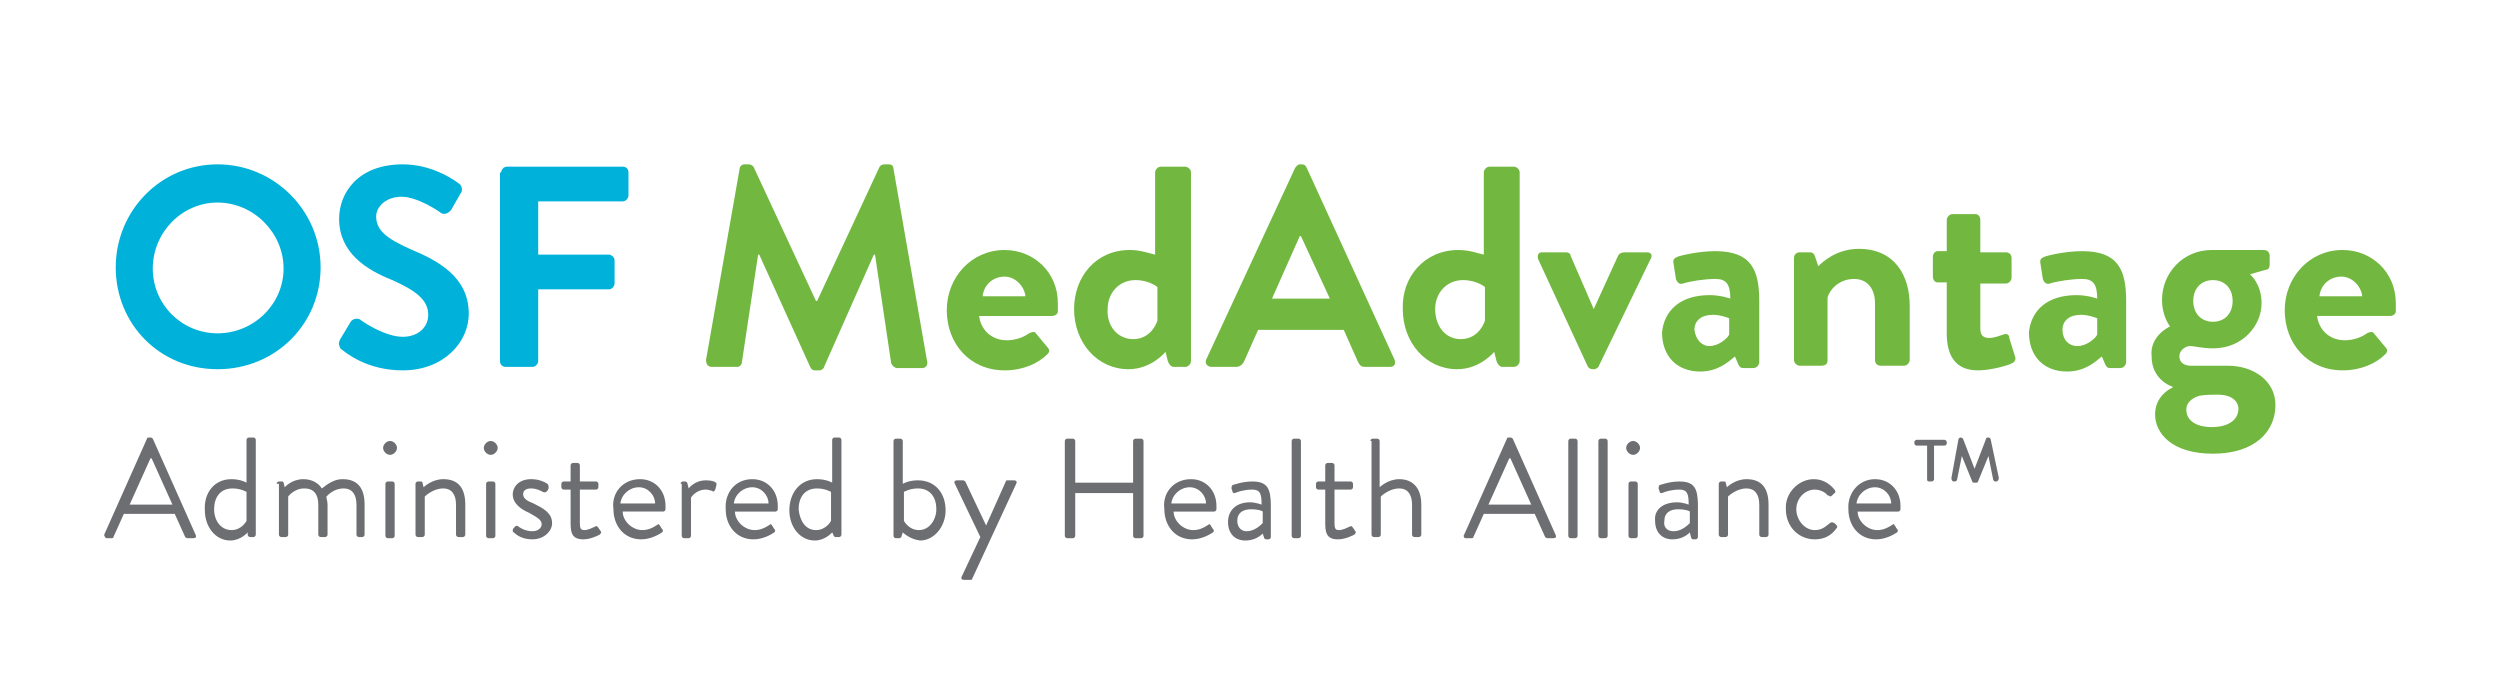
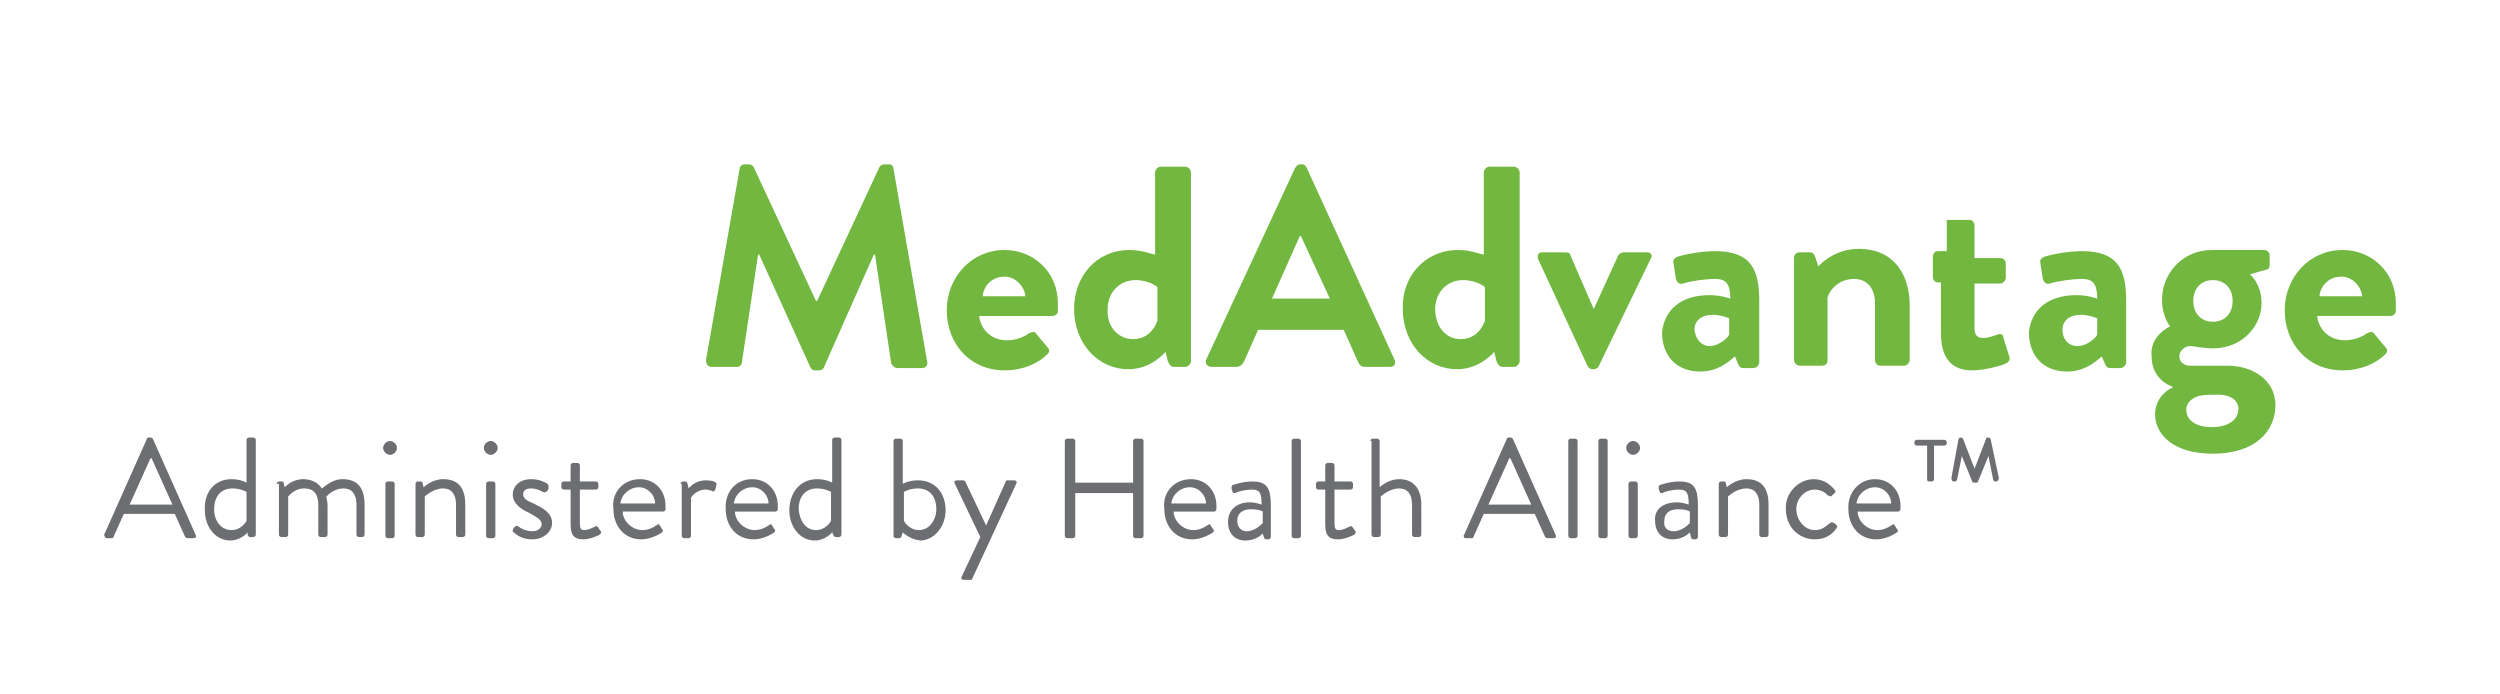
<svg xmlns="http://www.w3.org/2000/svg" id="Layer_1" viewBox="0 4 216 60">
  <style>.st0{fill:#00b1da}.st1{fill:#72b840}.st2{fill:#6d6e71}</style>
-   <path class="st0" d="M18.8 32.8c3.1 0 5.7-2.5 5.7-5.6s-2.6-5.7-5.7-5.7-5.6 2.6-5.6 5.7 2.5 5.6 5.6 5.6m0-14.6c4.9 0 8.9 4 8.9 8.9s-3.9 8.8-8.9 8.8S10 32 10 27.1s3.9-8.9 8.8-8.9m10.6 15.1l.9-1.5c.2-.3.6-.3.8-.2.1.1 2.1 1.5 3.7 1.5 1.3 0 2.2-.8 2.2-1.9 0-1.3-1.1-2.1-3.1-3-2.3-.9-4.6-2.4-4.6-5.3 0-2.2 1.6-4.7 5.5-4.7 2.5 0 4.4 1.3 4.9 1.7.2.1.3.6.1.8l-.8 1.4c-.2.3-.6.5-.9.3-.1-.1-2-1.4-3.4-1.4s-2.2.9-2.2 1.7c0 1.2.9 1.9 2.9 2.8 2.4 1 5.1 2.4 5.1 5.6 0 2.5-2.2 4.9-5.7 4.9-3.1 0-4.9-1.5-5.4-1.9-.1-.3-.2-.4 0-.8m13.9-14.4c0-.2.2-.5.5-.5h10c.3 0 .5.2.5.5v2c0 .2-.2.5-.5.5h-7.3V26h6.1c.2 0 .5.2.5.5v2c0 .2-.2.5-.5.5h-6.1v6.2c0 .2-.2.5-.5.5h-2.3c-.3 0-.5-.2-.5-.5V18.9z" />
-   <path class="st1" d="M63.9 18.6c0-.2.2-.4.4-.4h.4c.2 0 .3.1.4.2L70.5 30h.1L76 18.4c.1-.1.2-.2.4-.2h.4c.3 0 .4.2.4.4l2.9 16.6c.1.3-.1.6-.4.6h-2.2c-.2 0-.4-.2-.5-.4L75.6 26h-.1l-4.3 9.7c0 .1-.2.3-.4.3h-.4c-.2 0-.3-.1-.4-.3L65.6 26h-.1l-1.4 9.3c0 .2-.2.4-.4.4h-2.2c-.3 0-.5-.2-.5-.6l2.9-16.5zm24.7 11c-.1-.9-.9-1.7-1.8-1.7-1 0-1.8.7-1.9 1.7h3.7zm-1.8-4c2.5 0 4.6 1.9 4.6 4.6v.7c0 .2-.2.4-.5.4h-6.3c.1 1 .9 2.1 2.4 2.1.8 0 1.5-.3 1.9-.6.2-.1.5-.2.6 0l1 1.2c.2.2.2.4 0 .6-.8.8-2.1 1.4-3.7 1.4-3 0-5-2.3-5-5.2 0-2.8 2.1-5.2 5-5.2m11.1 7.7c1.3 0 1.9-1 2.1-1.6v-2.9s-.7-.6-1.9-.6c-1.4 0-2.4 1.1-2.4 2.5-.1 1.5.9 2.6 2.2 2.6m-.3-7.7c1 0 1.7.3 2.2.4v-7.1c0-.2.2-.5.5-.5h2.1c.2 0 .5.2.5.5v16.3c0 .2-.2.5-.5.5h-1c-.2 0-.4-.2-.5-.5l-.2-.8s-1.2 1.5-3.2 1.5c-2.7 0-4.7-2.3-4.7-5.2 0-2.8 1.9-5.1 4.8-5.1m17.3 4.2l-2.5-5.4h-.1l-2.4 5.4h5zm-10.7 5.3l7.7-16.6c.1-.1.2-.3.4-.3h.2c.2 0 .3.1.4.3l7.6 16.6c.1.3 0 .6-.4.6H118c-.4 0-.5-.1-.7-.5l-1.2-2.7h-7.4l-1.2 2.7c-.1.2-.3.5-.7.5h-2.1c-.4 0-.6-.3-.5-.6m22-1.8c1.3 0 1.9-1 2.1-1.6v-2.9s-.7-.6-1.9-.6c-1.4 0-2.4 1.1-2.4 2.5 0 1.5.9 2.6 2.2 2.6m-.2-7.7c1 0 1.7.3 2.2.4v-7.1c0-.2.2-.5.5-.5h2.1c.2 0 .5.2.5.5v16.3c0 .2-.2.5-.5.5h-1c-.2 0-.4-.2-.5-.5l-.2-.8s-1.2 1.5-3.2 1.5c-2.7 0-4.7-2.3-4.7-5.2-.1-2.8 1.9-5.1 4.8-5.1m6.9.8c-.1-.3 0-.6.3-.6h2.1c.2 0 .4.1.4.3l2 4.6 2.1-4.6c.1-.2.3-.3.6-.3h1.9c.4 0 .5.3.3.6l-4.5 9.3c-.1.1-.2.2-.4.2h-.1c-.2 0-.3-.1-.4-.2l-4.3-9.3zm14.8 7.5c.8 0 1.6-.7 1.7-1v-1.4s-.7-.3-1.4-.3c-1 0-1.6.5-1.6 1.3.1.8.6 1.4 1.3 1.4m0-4.4c1 0 1.8.3 1.8.3 0-1.3-.4-1.7-1.3-1.7s-2.2.2-2.8.4c-.3.1-.5-.1-.6-.4l-.2-1.3c-.1-.4.1-.5.3-.6.2-.1 1.8-.5 3.3-.5 3.1 0 3.8 1.6 3.8 4.3v5.3c0 .2-.2.5-.5.5h-.9c-.2 0-.3-.1-.4-.3l-.3-.7c-.6.5-1.5 1.3-3 1.3-2 0-3.3-1.3-3.3-3.4.2-1.9 1.6-3.2 4.1-3.2m7.3-3.2c0-.3.2-.5.5-.5h.9c.2 0 .3.1.4.3l.3.9c.4-.4 1.6-1.5 3.5-1.5 3.1 0 4.4 2.3 4.4 4.9v4.7c0 .2-.2.5-.5.5h-2c-.3 0-.5-.2-.5-.5v-4.9c0-1.3-.7-2.1-1.8-2.1-1.3 0-2.1.9-2.3 1.6v5.4c0 .3-.1.5-.6.5h-1.8c-.2 0-.5-.2-.5-.5v-8.8zm13.2 2.1h-.8c-.2 0-.4-.2-.4-.5v-1.7c0-.3.2-.5.4-.5h.8V23c0-.2.2-.5.5-.5h2c.2 0 .4.2.4.5v2.8h2.2c.3 0 .5.2.5.5V28c0 .2-.2.5-.5.5h-2.2v3.9c0 .7.4.8.8.8s.9-.2 1.2-.3c.3-.1.5 0 .5.3l.5 1.6c.1.2 0 .5-.3.6-.1.1-1.7.6-2.9.6-1.9 0-2.7-1.2-2.7-3.2v-4.4zm11.3 5.5c.8 0 1.6-.7 1.7-1v-1.4s-.7-.3-1.4-.3c-1 0-1.6.5-1.6 1.3s.5 1.4 1.3 1.4m-.1-4.4c1 0 1.8.3 1.8.3 0-1.3-.4-1.7-1.3-1.7s-2.2.2-2.8.4c-.3.1-.5-.1-.6-.4l-.2-1.3c-.1-.4.1-.5.3-.6.2-.1 1.8-.5 3.3-.5 3.1 0 3.8 1.6 3.8 4.3v5.3c0 .2-.2.5-.5.5h-.9c-.2 0-.3-.1-.4-.3l-.3-.7c-.6.5-1.5 1.3-3 1.3-2 0-3.3-1.3-3.3-3.4.2-1.9 1.6-3.2 4.1-3.2m11.8 2.3c1 0 1.7-.7 1.7-1.8s-.7-1.8-1.7-1.8-1.7.7-1.7 1.8.7 1.8 1.7 1.8m-.1 9.1c1.4 0 2.3-.6 2.3-1.6 0-.4-.3-1.2-1.8-1.2-.5 0-1.1 0-1.6.1-.3.1-1.1.4-1.1 1.2 0 .9.8 1.5 2.2 1.5m-3.6-8.7s-.7-.8-.7-2.3c0-2.3 1.8-4.3 4.3-4.3h4.5c.3 0 .5.2.5.5v.8c0 .2-.1.4-.3.4l-1.4.4s1 .8 1 2.5c0 1.9-1.6 3.9-4.2 3.9-.9 0-1.6-.2-2-.2-.3 0-.9.3-.9.9 0 .5.4.8 1 .8h3.2c2.2 0 4.1 1.3 4.1 3.4 0 2.3-1.8 4.2-5.4 4.2-3.6 0-5-1.8-5-3.4 0-1.5 1.2-2.2 1.5-2.3v-.1c-.4-.1-1.8-.8-1.8-2.6-.2-1.8 1.6-2.6 1.6-2.6m16.6-2.6c-.1-.9-.9-1.7-1.8-1.7-1 0-1.8.7-1.9 1.7h3.7zm-1.7-4c2.5 0 4.6 1.9 4.6 4.6v.7c0 .2-.2.4-.5.4h-6.3c.1 1 .9 2.1 2.4 2.1.8 0 1.5-.3 1.9-.6.2-.1.5-.2.6 0l1 1.2c.2.2.2.4 0 .6-.8.8-2.1 1.4-3.7 1.4-3 0-5-2.3-5-5.2 0-2.8 2.1-5.2 5-5.2" />
+   <path class="st1" d="M63.9 18.6c0-.2.2-.4.4-.4h.4c.2 0 .3.1.4.2L70.5 30h.1L76 18.4c.1-.1.2-.2.4-.2h.4c.3 0 .4.2.4.4l2.9 16.6c.1.3-.1.6-.4.6h-2.2c-.2 0-.4-.2-.5-.4L75.6 26h-.1l-4.3 9.7c0 .1-.2.3-.4.3h-.4c-.2 0-.3-.1-.4-.3L65.6 26h-.1l-1.4 9.3c0 .2-.2.4-.4.4h-2.2c-.3 0-.5-.2-.5-.6l2.9-16.5zm24.7 11c-.1-.9-.9-1.7-1.8-1.7-1 0-1.8.7-1.9 1.7h3.7zm-1.8-4c2.5 0 4.6 1.9 4.6 4.6v.7c0 .2-.2.4-.5.4h-6.3c.1 1 .9 2.1 2.4 2.1.8 0 1.5-.3 1.9-.6.2-.1.5-.2.6 0l1 1.2c.2.2.2.4 0 .6-.8.8-2.1 1.4-3.7 1.4-3 0-5-2.3-5-5.2 0-2.8 2.1-5.2 5-5.2m11.1 7.7c1.3 0 1.9-1 2.1-1.6v-2.9s-.7-.6-1.9-.6c-1.4 0-2.4 1.1-2.4 2.5-.1 1.5.9 2.6 2.2 2.6m-.3-7.7c1 0 1.7.3 2.2.4v-7.1c0-.2.2-.5.5-.5h2.1c.2 0 .5.2.5.5v16.3c0 .2-.2.5-.5.5h-1c-.2 0-.4-.2-.5-.5l-.2-.8s-1.2 1.5-3.2 1.5c-2.7 0-4.7-2.3-4.7-5.2 0-2.8 1.9-5.1 4.8-5.1m17.3 4.2l-2.5-5.4h-.1l-2.4 5.4h5zm-10.7 5.3l7.7-16.6c.1-.1.2-.3.4-.3h.2c.2 0 .3.1.4.3l7.6 16.6c.1.3 0 .6-.4.6H118c-.4 0-.5-.1-.7-.5l-1.2-2.7h-7.4l-1.2 2.7c-.1.2-.3.5-.7.5h-2.1c-.4 0-.6-.3-.5-.6m22-1.8c1.3 0 1.9-1 2.1-1.6v-2.9s-.7-.6-1.9-.6c-1.4 0-2.4 1.1-2.4 2.5 0 1.5.9 2.6 2.2 2.6m-.2-7.7c1 0 1.7.3 2.2.4v-7.1c0-.2.2-.5.5-.5h2.1c.2 0 .5.2.5.5v16.3c0 .2-.2.5-.5.5h-1c-.2 0-.4-.2-.5-.5l-.2-.8s-1.2 1.5-3.2 1.5c-2.7 0-4.7-2.3-4.7-5.2-.1-2.8 1.9-5.1 4.8-5.1m6.9.8c-.1-.3 0-.6.3-.6h2.1c.2 0 .4.1.4.3l2 4.6 2.1-4.6c.1-.2.3-.3.6-.3h1.9c.4 0 .5.3.3.6l-4.5 9.3c-.1.1-.2.2-.4.2h-.1c-.2 0-.3-.1-.4-.2l-4.3-9.3zm14.8 7.5c.8 0 1.6-.7 1.7-1v-1.4s-.7-.3-1.4-.3c-1 0-1.6.5-1.6 1.3.1.8.6 1.4 1.3 1.4m0-4.4c1 0 1.8.3 1.8.3 0-1.3-.4-1.7-1.3-1.7s-2.2.2-2.8.4c-.3.1-.5-.1-.6-.4l-.2-1.3c-.1-.4.1-.5.3-.6.2-.1 1.8-.5 3.3-.5 3.1 0 3.8 1.6 3.8 4.3v5.3c0 .2-.2.5-.5.5h-.9c-.2 0-.3-.1-.4-.3l-.3-.7c-.6.5-1.5 1.3-3 1.3-2 0-3.3-1.3-3.3-3.4.2-1.9 1.6-3.2 4.1-3.2m7.3-3.2c0-.3.2-.5.5-.5h.9c.2 0 .3.1.4.3l.3.9c.4-.4 1.6-1.5 3.5-1.5 3.1 0 4.4 2.3 4.4 4.9v4.7c0 .2-.2.5-.5.5h-2c-.3 0-.5-.2-.5-.5v-4.9c0-1.3-.7-2.1-1.8-2.1-1.3 0-2.1.9-2.3 1.6v5.4c0 .3-.1.5-.6.5h-1.8c-.2 0-.5-.2-.5-.5v-8.8zm13.2 2.1h-.8c-.2 0-.4-.2-.4-.5v-1.7c0-.3.2-.5.4-.5h.8V23h2c.2 0 .4.2.4.5v2.8h2.2c.3 0 .5.2.5.5V28c0 .2-.2.5-.5.5h-2.2v3.9c0 .7.4.8.8.8s.9-.2 1.2-.3c.3-.1.5 0 .5.3l.5 1.6c.1.2 0 .5-.3.6-.1.1-1.7.6-2.9.6-1.9 0-2.7-1.2-2.7-3.2v-4.4zm11.3 5.5c.8 0 1.6-.7 1.7-1v-1.4s-.7-.3-1.4-.3c-1 0-1.6.5-1.6 1.3s.5 1.4 1.3 1.4m-.1-4.4c1 0 1.8.3 1.8.3 0-1.3-.4-1.7-1.3-1.7s-2.2.2-2.8.4c-.3.1-.5-.1-.6-.4l-.2-1.3c-.1-.4.1-.5.3-.6.2-.1 1.8-.5 3.3-.5 3.1 0 3.8 1.6 3.8 4.3v5.3c0 .2-.2.5-.5.5h-.9c-.2 0-.3-.1-.4-.3l-.3-.7c-.6.5-1.5 1.3-3 1.3-2 0-3.3-1.3-3.3-3.4.2-1.9 1.6-3.2 4.1-3.2m11.8 2.3c1 0 1.7-.7 1.7-1.8s-.7-1.8-1.7-1.8-1.7.7-1.7 1.8.7 1.8 1.7 1.8m-.1 9.1c1.4 0 2.3-.6 2.3-1.6 0-.4-.3-1.2-1.8-1.2-.5 0-1.1 0-1.6.1-.3.1-1.1.4-1.1 1.2 0 .9.8 1.5 2.2 1.5m-3.6-8.7s-.7-.8-.7-2.3c0-2.3 1.8-4.3 4.3-4.3h4.5c.3 0 .5.2.5.5v.8c0 .2-.1.4-.3.4l-1.4.4s1 .8 1 2.5c0 1.9-1.6 3.9-4.2 3.9-.9 0-1.6-.2-2-.2-.3 0-.9.3-.9.9 0 .5.4.8 1 .8h3.2c2.2 0 4.1 1.3 4.1 3.4 0 2.3-1.8 4.2-5.4 4.2-3.6 0-5-1.8-5-3.4 0-1.5 1.2-2.2 1.5-2.3v-.1c-.4-.1-1.8-.8-1.8-2.6-.2-1.8 1.6-2.6 1.6-2.6m16.6-2.6c-.1-.9-.9-1.7-1.8-1.7-1 0-1.8.7-1.9 1.7h3.7zm-1.7-4c2.5 0 4.6 1.9 4.6 4.6v.7c0 .2-.2.4-.5.4h-6.3c.1 1 .9 2.1 2.4 2.1.8 0 1.5-.3 1.9-.6.2-.1.5-.2.6 0l1 1.2c.2.2.2.4 0 .6-.8.8-2.1 1.4-3.7 1.4-3 0-5-2.3-5-5.2 0-2.8 2.1-5.2 5-5.2" />
  <path class="st2" d="M14.9 47.6c-.6-1.3-1.2-2.7-1.8-4H13l-1.8 4h3.7zM9 50.2l3.7-8.3c0-.1.1-.1.2-.1h.1c.1 0 .2.1.2.1l3.7 8.3c.1.2 0 .3-.2.3h-.5c-.1 0-.2-.1-.2-.1l-.9-2h-4.4l-.9 2c0 .1-.1.1-.2.1h-.4c-.1 0-.2-.2-.2-.3m11-.4c.9 0 1.3-.8 1.3-.8v-2.5s-.5-.3-1.2-.3c-1.1 0-1.6.8-1.6 1.8s.6 1.8 1.5 1.8m0-4.4c.8 0 1.3.3 1.3.3V42c0-.1.1-.2.2-.2h.4c.1 0 .2.1.2.2v8.2c0 .1-.1.2-.2.2h-.3c-.1 0-.2-.1-.2-.2V50s-.6.7-1.5.7c-1.3 0-2.2-1.2-2.2-2.6-.1-1.5.8-2.7 2.3-2.7m3.9.4c0-.1.1-.2.2-.2h.2c.1 0 .2 0 .2.1l.1.4s.6-.7 1.6-.7c.7 0 1.3.3 1.6.8.1 0 .8-.8 1.8-.8 1.4 0 1.9.9 1.9 2.2v2.6c0 .1-.1.2-.2.2H31c-.1 0-.2-.1-.2-.2v-2.6c0-.9-.4-1.4-1.1-1.4-.8 0-1.3.5-1.5.7 0 .2.1.4.1.7v2.6c0 .1-.1.2-.2.2h-.4c-.1 0-.2-.1-.2-.2v-2.6c0-.9-.4-1.4-1.2-1.4-.9 0-1.4.7-1.4.7v3.3c0 .1-.1.2-.2.2h-.4c-.1 0-.2-.1-.2-.2v-4.4zm9.4 0c0-.1.1-.2.2-.2h.4c.1 0 .2.1.2.2v4.5c0 .1-.1.2-.2.2h-.4c-.1 0-.2-.1-.2-.2v-4.5zm-.2-3.1c0-.3.3-.6.6-.6s.6.3.6.6-.3.6-.6.6-.6-.3-.6-.6m2.8 3.1c0-.1.1-.2.2-.2h.2c.1 0 .2 0 .2.1l.1.4s.7-.7 1.7-.7c1.4 0 1.9.9 1.9 2.2v2.6c0 .1-.1.2-.2.2h-.4c-.1 0-.2-.1-.2-.2v-2.6c0-.9-.4-1.4-1.1-1.4-.9 0-1.6.7-1.6.7v3.3c0 .1-.1.2-.2.2h-.4c-.1 0-.2-.1-.2-.2v-4.4zm6.1 0c0-.1.1-.2.2-.2h.4c.1 0 .2.1.2.2v4.5c0 .1-.1.2-.2.2h-.4c-.1 0-.2-.1-.2-.2v-4.5zm-.2-3.1c0-.3.3-.6.6-.6s.6.3.6.6-.3.6-.6.6-.6-.3-.6-.6m2.5 7.1c0-.1.1-.2.2-.3.1-.1.2-.1.3 0 0 0 .5.4 1.2.4.5 0 .8-.3.8-.6 0-.4-.4-.6-1.1-1-.7-.3-1.4-.8-1.4-1.6 0-.5.4-1.3 1.6-1.3.6 0 1.1.2 1.4.4.1.1.1.2.1.4l-.1.2c-.1.1-.2.2-.4.1 0 0-.5-.3-1-.3-.6 0-.7.3-.7.5 0 .4.4.6.9.8.8.4 1.6.8 1.6 1.7 0 .7-.7 1.4-1.7 1.4-.8 0-1.3-.3-1.6-.6-.1 0-.1-.1-.1-.2m5-3.5h-.6c-.1 0-.2-.1-.2-.2v-.3c0-.1.1-.2.2-.2h.6v-1.4c0-.1.1-.2.2-.2h.4c.1 0 .2.1.2.2v1.4h1.4c.1 0 .2.1.2.2v.3c0 .1-.1.2-.2.2h-1.4v2.9c0 .5.1.6.4.6.3 0 .7-.2.9-.3.2-.1.2 0 .3.1l.2.3c.1.1 0 .2-.1.3-.2.1-.8.4-1.4.4-1 0-1.1-.6-1.1-1.4v-2.9zm7.3 1.2c0-.7-.6-1.4-1.4-1.4-.8 0-1.5.6-1.6 1.4h3zm-1.3-2.1c1.3 0 2.2 1 2.2 2.3v.3c0 .1-.1.2-.2.2h-3.5c0 .8.8 1.6 1.7 1.6.5 0 .9-.2 1.2-.4.2-.1.2-.2.3 0 .1.1.1.2.2.3.1.1.1.2 0 .3-.3.2-1 .6-1.8.6-1.5 0-2.4-1.2-2.4-2.6-.2-1.4.8-2.6 2.3-2.6m3.5.4c0-.1.1-.2.2-.2h.2c.1 0 .2.1.2.2l.1.4s.5-.7 1.5-.7c.4 0 1 .1.9.4l-.1.4c-.1.2-.2.2-.3.1-.1 0-.3-.1-.5-.1-.9 0-1.3.7-1.3.7v3.3c0 .1-.1.2-.2.2h-.4c-.1 0-.2-.1-.2-.2v-4.5zm7.6 1.7c0-.7-.6-1.4-1.4-1.4-.8 0-1.5.6-1.6 1.4h3zM65 45.4c1.3 0 2.2 1 2.2 2.3v.3c0 .1-.1.2-.2.2h-3.5c0 .8.8 1.6 1.7 1.6.5 0 .9-.2 1.2-.4.2-.1.2-.2.3 0 .1.1.1.2.2.3.1.1.1.2 0 .3-.3.2-1 .6-1.8.6-1.5 0-2.4-1.2-2.4-2.6-.1-1.4.8-2.6 2.3-2.6m5.5 4.4c.9 0 1.3-.8 1.3-.8v-2.5s-.5-.3-1.2-.3c-1.1 0-1.6.8-1.6 1.8.1 1 .6 1.8 1.5 1.8m.1-4.4c.8 0 1.3.3 1.3.3V42c0-.1.1-.2.2-.2h.4c.1 0 .2.1.2.2v8.2c0 .1-.1.2-.2.2h-.3c-.1 0-.2-.1-.2-.2l-.1-.2s-.6.7-1.5.7c-1.3 0-2.2-1.2-2.2-2.6 0-1.5.9-2.7 2.4-2.7m8.8 4.4c.9 0 1.5-.9 1.5-1.8 0-1-.5-1.8-1.6-1.8-.7 0-1.2.3-1.2.3V49s.4.8 1.3.8m-2.2-7.7c0-.1.1-.2.2-.2h.4c.1 0 .2.1.2.2v3.7s.5-.3 1.3-.3c1.5 0 2.4 1.1 2.4 2.6 0 1.4-1 2.6-2.2 2.6-.9-.1-1.5-.7-1.5-.7l-.1.3c0 .1-.1.2-.2.2h-.3c-.1 0-.2-.1-.2-.2v-8.2zm5.3 3.7c-.1-.2 0-.3.2-.3h.5c.1 0 .2.1.2.1l1.8 3.8 1.7-3.8c0-.1.1-.1.2-.1h.5c.2 0 .3.1.2.3L84 54c0 .1-.1.1-.2.1h-.5c-.2 0-.3-.1-.2-.3l1.6-3.4-2.2-4.6zm9.5-3.7c0-.1.1-.2.2-.2h.5c.1 0 .2.1.2.2v3.6h5v-3.6c0-.1.1-.2.2-.2h.5c.1 0 .2.1.2.2v8.2c0 .1-.1.2-.2.2h-.5c-.1 0-.2-.1-.2-.2v-3.7h-5v3.7c0 .1-.1.2-.2.2h-.5c-.1 0-.2-.1-.2-.2v-8.2zm12.2 5.4c0-.7-.6-1.4-1.4-1.4-.8 0-1.5.6-1.6 1.4h3zm-1.3-2.1c1.3 0 2.2 1 2.2 2.3v.3c0 .1-.1.2-.2.2h-3.5c0 .8.8 1.6 1.7 1.6.5 0 .9-.2 1.2-.4.2-.1.2-.2.3 0 .1.1.1.2.2.3.1.1.1.2 0 .3-.3.2-1 .6-1.8.6-1.5 0-2.4-1.2-2.4-2.6-.2-1.4.8-2.6 2.3-2.6m4.8 4.5c.6 0 1.1-.4 1.4-.7v-1c-.1-.1-.5-.2-1-.2-.7 0-1.2.3-1.2 1 0 .5.3.9.8.9m.3-2.5c.5 0 1 .2 1 .2 0-.9-.1-1.3-.8-1.3-.7 0-1.3.2-1.5.3-.1 0-.2 0-.2-.1l-.1-.3c0-.1 0-.2.1-.3.1 0 .8-.3 1.7-.3 1.3 0 1.6.6 1.6 2.1v2.7c0 .1-.1.2-.2.2h-.2c-.1 0-.2-.1-.2-.2l-.1-.3c-.3.3-.8.6-1.5.6-.9 0-1.5-.6-1.5-1.6s.7-1.7 1.9-1.7m3.6-5.3c0-.1.1-.2.2-.2h.4c.1 0 .2.1.2.2v8.2c0 .1-.1.2-.2.2h-.4c-.1 0-.2-.1-.2-.2v-8.2zm2.9 4.2h-.6c-.1 0-.2-.1-.2-.2v-.3c0-.1.1-.2.2-.2h.6v-1.4c0-.1.1-.2.2-.2h.4c.1 0 .2.1.2.2v1.4h1.4c.1 0 .2.1.2.2v.3c0 .1-.1.2-.2.2h-1.4v2.9c0 .5.1.6.4.6.3 0 .7-.2.9-.3.2-.1.2 0 .3.1l.2.3c.1.1 0 .2-.1.3-.2.1-.8.4-1.4.4-1 0-1.1-.6-1.1-1.4v-2.9zm3.9-4.2c0-.1.1-.2.2-.2h.4c.1 0 .2.1.2.2v4s.7-.7 1.7-.7c1.2 0 1.9.8 1.9 2.2v2.6c0 .1-.1.2-.2.2h-.4c-.1 0-.2-.1-.2-.2v-2.6c0-.9-.4-1.4-1.1-1.4-.9 0-1.6.7-1.6.7v3.3c0 .1-.1.2-.2.2h-.4c-.1 0-.2-.1-.2-.2v-8.1zm13.9 5.5c-.6-1.3-1.2-2.7-1.8-4h-.1l-1.8 4h3.7zm-5.8 2.6l3.7-8.3c0-.1.1-.1.2-.1h.1c.1 0 .2.1.2.1l3.7 8.3c.1.2 0 .3-.2.3h-.5c-.1 0-.2-.1-.2-.1l-.9-2h-4.4l-.9 2c0 .1-.1.1-.2.1h-.5c-.1 0-.2-.2-.1-.3m9-8.1c0-.1.1-.2.2-.2h.4c.1 0 .2.1.2.2v8.2c0 .1-.1.2-.2.2h-.4c-.1 0-.2-.1-.2-.2v-8.2zm2.6 0c0-.1.1-.2.2-.2h.4c.1 0 .2.1.2.2v8.2c0 .1-.1.2-.2.2h-.4c-.1 0-.2-.1-.2-.2v-8.2zm2.6 3.7c0-.1.1-.2.2-.2h.4c.1 0 .2.1.2.2v4.5c0 .1-.1.2-.2.2h-.4c-.1 0-.2-.1-.2-.2v-4.5zm-.2-3.1c0-.3.3-.6.6-.6s.6.3.6.6-.3.6-.6.6-.6-.3-.6-.6m4.1 7.2c.6 0 1.1-.4 1.4-.7v-1c-.1-.1-.5-.2-1-.2-.7 0-1.2.3-1.2 1-.1.5.2.9.8.9m.3-2.5c.5 0 1 .2 1 .2 0-.9-.1-1.3-.8-1.3-.7 0-1.3.2-1.5.3-.1 0-.2 0-.2-.1l-.1-.3c0-.1 0-.2.1-.3.1 0 .8-.3 1.7-.3 1.3 0 1.6.6 1.6 2.1v2.7c0 .1-.1.2-.2.2h-.2c-.1 0-.2-.1-.2-.2l-.1-.4c-.3.3-.8.6-1.5.6-.9 0-1.5-.6-1.5-1.6-.1-.9.6-1.6 1.9-1.6m3.6-1.6c0-.1.1-.2.2-.2h.2c.1 0 .2 0 .2.1l.1.4s.7-.7 1.7-.7c1.4 0 1.9.9 1.9 2.2v2.6c0 .1-.1.2-.2.2h-.4c-.1 0-.2-.1-.2-.2v-2.6c0-.9-.4-1.4-1.1-1.4-.9 0-1.6.7-1.6.7v3.3c0 .1-.1.2-.2.2h-.4c-.1 0-.2-.1-.2-.2v-4.4zm8.2-.4c.7 0 1.3.3 1.8.9.1.1.1.3 0 .3l-.2.2c-.2.2-.2 0-.4 0-.2-.3-.7-.5-1.1-.5-.9 0-1.6.8-1.6 1.7s.7 1.8 1.6 1.8c.7 0 1-.4 1.3-.6.1-.1.2-.1.4 0l.1.1c.1.1.2.2.1.3-.4.6-1 1-1.9 1-1.4 0-2.5-1.1-2.5-2.6-.1-1.4 1.1-2.6 2.4-2.6m6.7 2.1c0-.7-.6-1.4-1.4-1.4-.8 0-1.5.6-1.6 1.4h3zm-1.4-2.1c1.3 0 2.2 1 2.2 2.3v.3c0 .1-.1.2-.2.2h-3.5c0 .8.8 1.6 1.7 1.6.5 0 .9-.2 1.2-.4.2-.1.2-.2.3 0 .1.1.1.2.2.3.1.1.1.2 0 .3-.3.2-1 .6-1.8.6-1.5 0-2.4-1.2-2.4-2.6-.1-1.4.9-2.6 2.3-2.6m6.6-.1l.6-3.3c0-.1.1-.2.2-.2s.2.1.2.1l1 2.6 1-2.6c0-.1.1-.1.2-.1s.2.1.2.2l.7 3.3c0 .1-.1.3-.2.3h-.1c-.1 0-.2-.1-.2-.2l-.4-2-.9 2.2c0 .1-.1.1-.2.1h-.1c-.1 0-.2 0-.2-.1l-.9-2.2-.4 2c0 .1-.1.2-.2.2h-.1c-.1 0-.2-.1-.2-.3m-2.1.1v-2.9h-.9c-.1 0-.2-.1-.2-.2v-.1c0-.1.1-.2.2-.2h2.4c.1 0 .2.1.2.2v.1c0 .1-.1.2-.2.2h-.9v2.9c0 .1-.1.2-.2.2h-.2c-.2 0-.2-.1-.2-.2" />
</svg>